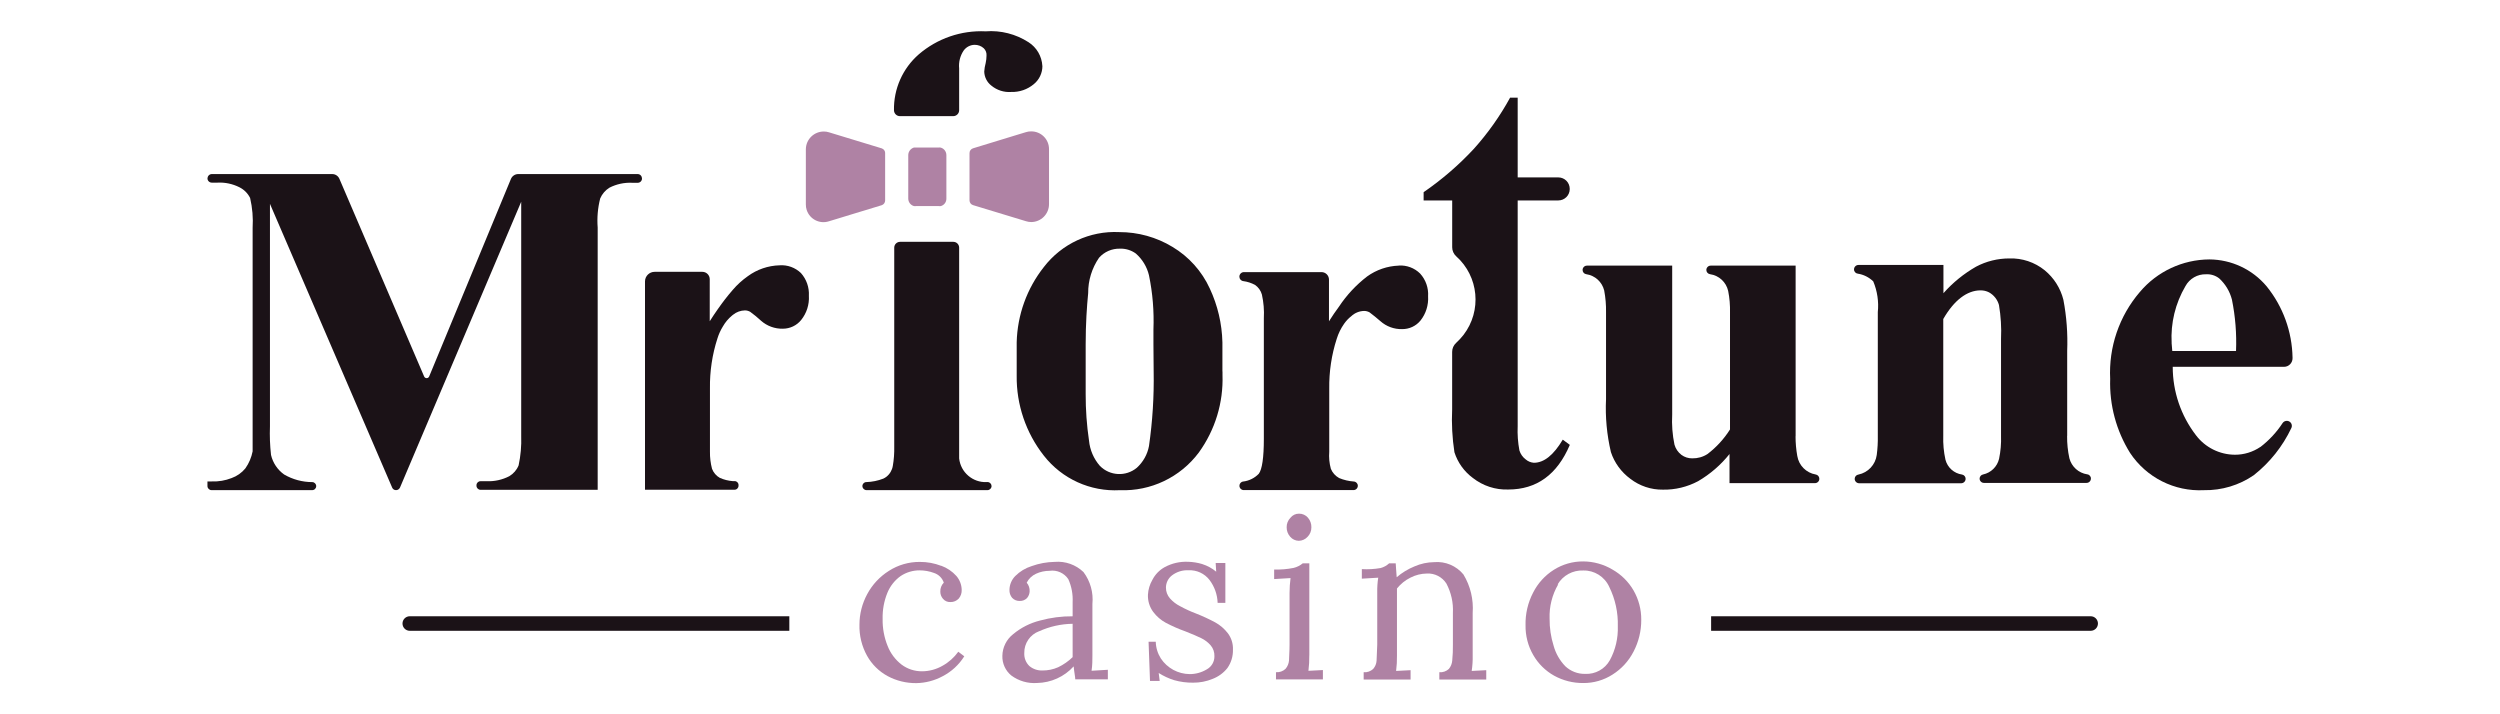
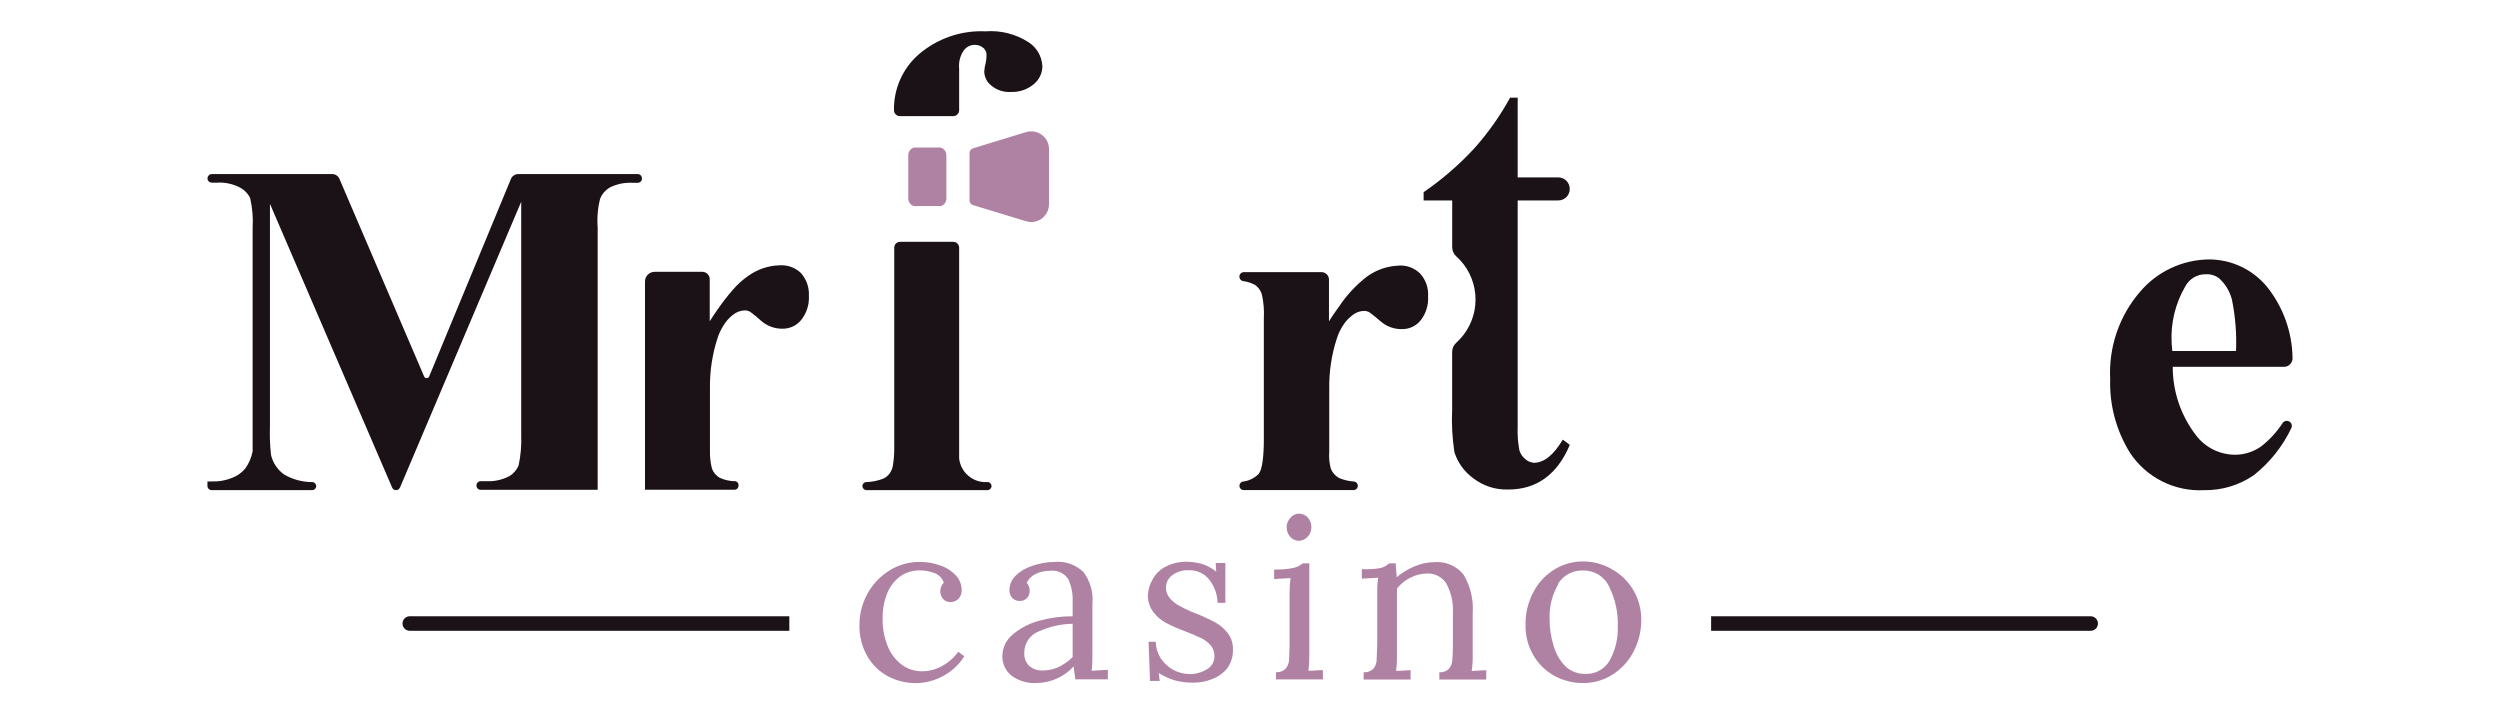
<svg xmlns="http://www.w3.org/2000/svg" id="mr_fortune" data-name="mr fortune" width="560" height="160" viewBox="0 0 560 160">
  <defs>
    <style>
      .cls-1, .cls-2 {
        fill: #1b1217;
      }

      .cls-1, .cls-2, .cls-3, .cls-4 {
        stroke-width: 0px;
      }

      .cls-2, .cls-4 {
        fill-rule: evenodd;
      }

      .cls-3, .cls-4 {
        fill: #af82a4;
      }
    </style>
  </defs>
  <g id="Logo_Desktop" data-name="Logo Desktop">
    <g id="line">
      <g id="Group_24385" data-name="Group 24385">
        <path id="Rectangle_29812" data-name="Rectangle 29812" class="cls-1" d="M91.79,138.04h85.02v3.26h-85.02c-.9,0-1.63-.73-1.63-1.63h0c0-.9.73-1.63,1.63-1.63h0Z" />
      </g>
      <g id="Group_24386" data-name="Group 24386">
        <path id="Rectangle_29813" data-name="Rectangle 29813" class="cls-1" d="M383.29,138.04h85.02c.9,0,1.63.73,1.63,1.63h0c0,.9-.73,1.63-1.63,1.63h-85.02v-3.26Z" />
      </g>
    </g>
    <g id="header">
      <path class="cls-3" d="M210.85,126.73c1.3.48,2.46,1.26,3.38,2.29.75.87,1.17,1.97,1.19,3.11.03.71-.2,1.4-.66,1.95-.48.51-1.15.8-1.85.78-.66.04-1.29-.24-1.7-.75-.37-.43-.58-.99-.58-1.56-.03-.76.25-1.5.78-2.04-.34-1.03-1.16-1.83-2.19-2.17-1.03-.38-2.12-.58-3.21-.58-1.51-.01-3,.43-4.26,1.27-1.32.94-2.35,2.24-2.97,3.75-.76,1.86-1.12,3.86-1.07,5.86-.04,2.07.34,4.14,1.12,6.06.64,1.64,1.72,3.08,3.11,4.16,1.33,1,2.96,1.53,4.62,1.51,1.61-.01,3.18-.44,4.57-1.24,1.39-.77,2.6-1.85,3.53-3.14l1.34,1.02c-1.19,1.9-2.87,3.45-4.87,4.48-1.81.97-3.83,1.5-5.89,1.53-2.24.02-4.45-.52-6.42-1.58-1.93-1.05-3.53-2.63-4.6-4.55-1.18-2.13-1.77-4.54-1.7-6.98,0-2.38.6-4.72,1.73-6.81,1.14-2.14,2.82-3.94,4.87-5.23,2.07-1.33,4.48-2.02,6.93-2,1.64-.01,3.26.29,4.79.88Z" />
      <path class="cls-3" d="M242.7,128.14c1.54,2.05,2.25,4.6,2,7.15v11.48c0,1.09,0,2.24-.19,3.48l3.65-.22v2.14h-7.3c0-.51-.22-1.46-.36-2.9-2.1,2.32-5.07,3.66-8.2,3.72-2.06.15-4.11-.45-5.77-1.68-1.32-1.08-2.05-2.71-2-4.4.03-1.91.93-3.7,2.43-4.87,1.75-1.45,3.8-2.49,6.01-3.04,2.38-.65,4.83-.97,7.3-.95v-3.16c.09-1.77-.24-3.54-.97-5.16-.92-1.38-2.55-2.11-4.19-1.87-1.05,0-2.09.22-3.04.66-.9.41-1.64,1.11-2.09,2,.46.54.7,1.24.66,1.95-.02.53-.22,1.05-.56,1.46-.42.46-1.03.71-1.65.68-.64.03-1.26-.22-1.7-.68-.43-.51-.64-1.16-.61-1.82.02-1.16.49-2.27,1.31-3.09,1.02-1.02,2.27-1.78,3.65-2.21,1.66-.6,3.41-.92,5.18-.95,2.38-.2,4.73.63,6.45,2.29ZM232.75,141.4c-2.02.75-3.35,2.71-3.31,4.87-.06,1.09.35,2.16,1.14,2.92.81.68,1.84,1.03,2.9,1,1.22.01,2.43-.23,3.55-.73,1.19-.57,2.29-1.34,3.24-2.26v-7.47c-2.6.03-5.16.61-7.52,1.68Z" />
      <path class="cls-3" d="M269.32,126.36c1.14.36,2.2.94,3.11,1.7l-.12-1.95h2.17v8.93h-1.73c-.06-1.86-.7-3.65-1.82-5.13-1.12-1.45-2.87-2.26-4.7-2.17-1.33-.07-2.64.34-3.7,1.14-.85.65-1.35,1.66-1.36,2.73-.01.89.31,1.76.9,2.43.63.71,1.39,1.3,2.24,1.73,1.15.63,2.35,1.19,3.58,1.65,1.48.58,2.93,1.25,4.33,2,1.1.61,2.06,1.44,2.82,2.43.79,1.05,1.19,2.34,1.14,3.65.04,1.48-.39,2.93-1.24,4.14-.86,1.09-2.01,1.93-3.31,2.43-1.38.57-2.86.86-4.36.85-1.44.02-2.87-.17-4.26-.56-1.22-.38-2.38-.92-3.46-1.61l.22,1.78h-2.17l-.32-8.78h1.61c.03,1.33.43,2.63,1.14,3.75,1.44,2.17,3.87,3.48,6.47,3.5,1.34,0,2.65-.36,3.8-1.05,1.09-.59,1.76-1.73,1.73-2.97.03-.89-.27-1.76-.85-2.43-.59-.68-1.31-1.22-2.12-1.61-.85-.41-2.02-.92-3.53-1.51-1.5-.53-2.97-1.18-4.38-1.92-1.11-.6-2.07-1.43-2.82-2.43-.83-1.11-1.25-2.48-1.19-3.87.06-1.17.41-2.32,1-3.33.62-1.21,1.58-2.2,2.77-2.85,1.6-.86,3.4-1.27,5.21-1.19,1.08.03,2.15.2,3.19.51Z" />
      <path class="cls-3" d="M293.28,146.78c.02,1.16-.05,2.33-.19,3.48l3.24-.17v2.09h-10.51v-1.61c.79.07,1.57-.21,2.14-.75.45-.53.72-1.18.78-1.87,0-.78.12-1.97.12-3.6v-11.53c0-1.11.08-2.23.22-3.33l-3.67.22v-2.14c1.46.05,2.92-.07,4.36-.36.75-.18,1.45-.53,2.04-1.02h1.48v20.61ZM292.97,115.95c.52.6.8,1.37.78,2.17.01.79-.29,1.55-.85,2.12-.5.56-1.22.89-1.97.9-.74-.01-1.44-.34-1.92-.9-.52-.58-.81-1.34-.8-2.12-.02-.8.29-1.57.85-2.14.46-.59,1.17-.93,1.92-.92.77-.01,1.5.32,2,.9Z" />
      <path class="cls-3" d="M327.81,128.68c1.57,2.59,2.29,5.61,2.07,8.64v9.49c.03,1.16-.05,2.33-.22,3.48l3.26-.17v2.09h-10.51v-1.63c.79.07,1.57-.21,2.14-.75.44-.53.7-1.19.75-1.87.12-1.2.17-2.4.15-3.6v-7.06c.12-2.29-.39-4.57-1.46-6.59-.95-1.48-2.62-2.34-4.38-2.24-1.28.02-2.54.33-3.67.92-1.17.58-2.2,1.41-3.02,2.43v14.99c.02,1.16-.05,2.33-.19,3.48l3.24-.17v2.09h-10.51v-1.63c.79.07,1.57-.21,2.14-.75.44-.51.71-1.15.75-1.82,0-.73.12-1.95.15-3.65v-11.63c-.02-1.12.05-2.23.22-3.33l-3.67.22v-2.14c1.41.09,2.82,0,4.21-.24.71-.19,1.36-.55,1.9-1.05h1.48c0,.66.15,1.68.22,3.11,1.19-1.02,2.54-1.84,3.99-2.43,1.39-.61,2.89-.93,4.4-.95,2.51-.22,4.97.82,6.57,2.77Z" />
      <path class="cls-3" d="M361.19,127.58c1.96,1.11,3.59,2.72,4.72,4.67,1.15,2,1.75,4.26,1.73,6.57.02,2.49-.58,4.95-1.73,7.15-1.08,2.1-2.7,3.87-4.7,5.13-1.96,1.26-4.24,1.92-6.57,1.9-2.28.02-4.52-.55-6.52-1.65-1.95-1.09-3.56-2.69-4.67-4.62-1.18-2.03-1.77-4.35-1.73-6.69-.06-2.54.53-5.05,1.7-7.3,1.06-2.09,2.66-3.86,4.65-5.11,1.97-1.24,4.25-1.89,6.57-1.87,2.31.01,4.57.64,6.55,1.82ZM349.03,130.91c-1.35,2.32-2.02,4.98-1.92,7.66-.02,2.06.28,4.12.9,6.08.47,1.72,1.37,3.29,2.6,4.57,1.2,1.14,2.8,1.76,4.45,1.73,2.28.12,4.44-1.07,5.55-3.07,1.26-2.33,1.87-4.95,1.78-7.59.09-3.06-.57-6.09-1.92-8.83-1.03-2.28-3.32-3.73-5.82-3.67-2.34-.1-4.55,1.1-5.74,3.11h.12Z" />
    </g>
    <g id="text">
      <path class="cls-2" d="M233.5,14.78c0,1.59-.71,3.09-1.95,4.09-1.41,1.17-3.2,1.79-5.04,1.73-1.6.12-3.19-.39-4.43-1.41-.98-.75-1.57-1.9-1.61-3.14.04-.65.15-1.29.32-1.92.12-.55.19-1.11.19-1.68.05-.61-.17-1.2-.61-1.63-.56-.52-1.3-.79-2.07-.78-.96.02-1.86.49-2.43,1.27-.8,1.18-1.16,2.6-1.02,4.01v9.39c-.01.73-.61,1.31-1.34,1.31h-11.92c-.73,0-1.32-.58-1.34-1.31h0c-.09-4.79,1.94-9.38,5.55-12.53,4.15-3.57,9.52-5.42,14.99-5.16,3.38-.26,6.74.6,9.59,2.43,1.84,1.17,2.99,3.15,3.11,5.33Z" />
      <path id="Path_238146" data-name="Path 238146" class="cls-2" d="M143.79,39.94h0c0-.52-.42-.95-.95-.95h-26.76c-.71,0-1.36.44-1.63,1.09l-18.32,44.26c-.13.31-.49.45-.8.32-.14-.06-.26-.18-.32-.32l-18.98-44.28c-.28-.65-.92-1.08-1.63-1.07h-26.94c-.53,0-.96.42-.97.95h-.02c0,.54.44.97.97.97h1.29c1.68-.09,3.36.27,4.87,1.02,1.06.52,1.92,1.37,2.43,2.43.51,2.19.7,4.45.56,6.69v50.05c-.27,1.37-.82,2.68-1.63,3.82-.81.99-1.88,1.74-3.09,2.17-1.41.55-2.92.81-4.43.75h-.97v1.05c.01.49.41.89.9.9h22.56c.5,0,.9-.4.9-.9h0c0-.49-.39-.89-.88-.9-2.21,0-4.39-.59-6.3-1.7-1.48-1.05-2.53-2.61-2.94-4.38-.24-2.13-.32-4.28-.24-6.42v-49.83l27.37,63.55c.14.36.49.59.88.58h0c.38,0,.72-.23.88-.58l27.15-64.02v52.48c.08,2.21-.12,4.41-.58,6.57-.41,1.02-1.15,1.87-2.09,2.43-1.55.8-3.29,1.19-5.04,1.12h-1.41c-.49,0-.89.39-.9.88v.15c.01.49.41.89.9.9h26.25v-58.74c-.17-2.19.02-4.39.56-6.52.43-1.01,1.16-1.86,2.09-2.43,1.56-.79,3.29-1.17,5.04-1.09h1.36c.51-.04.9-.48.88-1Z" />
-       <path id="Path_238147" data-name="Path 238147" class="cls-2" d="M273.82,83.2v-6.52h0c-.1-4.17-1.06-8.27-2.82-12.04-1.78-3.89-4.7-7.15-8.37-9.34-3.59-2.18-7.72-3.32-11.92-3.31-6.57-.32-12.88,2.61-16.89,7.83-3.8,4.81-5.93,10.73-6.08,16.86h0v7.47c-.08,6.49,2.07,12.81,6.08,17.91,4.07,5.21,10.43,8.1,17.03,7.74,6.93.27,13.54-2.89,17.69-8.44,3.65-5.05,5.52-11.17,5.3-17.4v-.75h-.02ZM258.42,83.2h0c.1,5.59-.25,11.18-1.05,16.72-.35,1.88-1.31,3.58-2.73,4.87-2.45,2.02-6.05,1.83-8.27-.44-1.38-1.58-2.23-3.56-2.43-5.64-.51-3.46-.76-6.95-.75-10.44v-4.99h0v-6.13h0c0-4.7.27-8.52.56-11.48-.02-2.83.83-5.6,2.43-7.93,1.18-1.34,2.89-2.08,4.67-2.04,1.28-.05,2.54.34,3.58,1.09,1.46,1.28,2.49,2.98,2.94,4.87.83,4,1.16,8.09,1,12.17v3.31h0l.05,6.08Z" />
      <path id="Path_238148" data-name="Path 238148" class="cls-2" d="M343.58,103.66c-.67-.05-1.31-.31-1.82-.75-.67-.5-1.16-1.2-1.41-2-.34-1.8-.47-3.62-.39-5.45v-50.56h9.08c1.41.01,2.57-1.12,2.58-2.53,0-.02,0-.03,0-.05h0c.01-1.41-1.12-2.57-2.53-2.58-.02,0-.03,0-.05,0h-9.08v-17.86h-1.7c-2.25,4.11-4.97,7.95-8.1,11.44-3.39,3.65-7.17,6.91-11.27,9.73v1.85h6.4v10.49c0,.77.33,1.51.9,2.02,5.06,4.53,5.78,12.19,1.65,17.59-.51.65-1.07,1.26-1.68,1.82-.56.51-.88,1.24-.88,2v12.87c-.15,3.21.02,6.43.51,9.61.74,2.31,2.18,4.33,4.14,5.77,2.25,1.76,5.05,2.68,7.91,2.58,6.37,0,10.97-3.33,13.8-10l-1.58-1.17c-2.04,3.43-4.19,5.18-6.47,5.18Z" />
-       <path id="Path_238149" data-name="Path 238149" class="cls-2" d="M402.22,97.73v-38.23h-19c-.54-.01-.98.41-1,.95,0,0,0,.02,0,.02h0c0,.48.36.88.83.95h0c2,.28,3.62,1.78,4.06,3.75.32,1.6.45,3.23.41,4.87v26.16c-1.34,2.12-3.04,3.98-5.04,5.5-1.01.66-2.2.99-3.41.97-.87.01-1.73-.26-2.43-.78-.75-.57-1.3-1.38-1.56-2.29-.46-2.21-.63-4.48-.51-6.74v-33.36h-19.1c-.54,0-.97.44-.97.97h0c0,.48.35.89.83.95h0c1.96.29,3.54,1.73,4.01,3.65.3,1.6.44,3.23.41,4.87v19.47c-.19,3.98.18,7.97,1.09,11.85.79,2.4,2.32,4.49,4.36,5.99,2.09,1.61,4.66,2.47,7.3,2.43,2.75.05,5.46-.61,7.88-1.9,2.7-1.58,5.08-3.64,7.03-6.08v6.52h19.15c.54,0,.97-.44.97-.97h0c0-.49-.35-.9-.83-.97h0c-2.11-.36-3.76-2.02-4.11-4.14-.26-1.45-.39-2.93-.39-4.4Z" />
-       <path id="Path_238150" data-name="Path 238150" class="cls-2" d="M463.05,97.63v-19.03c.15-3.83-.13-7.67-.85-11.44-.65-2.6-2.12-4.92-4.19-6.62-2.24-1.81-5.06-2.75-7.93-2.65-2.6,0-5.15.63-7.45,1.85-2.74,1.57-5.21,3.57-7.3,5.94v-6.33h-19.03c-.55,0-1,.45-1,1h0c0,.49.37.9.85.95,1.3.2,2.51.81,3.46,1.73.91,2.17,1.26,4.54,1.02,6.89v27.69c.03,1.44-.05,2.88-.24,4.31-.3,2.18-1.93,3.93-4.09,4.38h0c-.48.06-.84.46-.85.95h0c0,.55.45,1,1,1h22.85c.55,0,1-.45,1-1h0c0-.47-.34-.87-.8-.95h0c-1.8-.26-3.27-1.57-3.72-3.33-.39-1.76-.55-3.56-.49-5.35v-26.16c2.43-4.23,5.33-6.4,8.32-6.42.67-.01,1.33.14,1.92.44,1.1.61,1.91,1.64,2.24,2.85.42,2.5.58,5.04.46,7.57v21.75c.06,1.72-.09,3.45-.44,5.13-.42,1.76-1.81,3.12-3.58,3.5h0c-.45.08-.77.47-.78.92h0c0,.54.44.97.97.97h22.99c.54,0,.97-.44.97-.97h0c.02-.48-.35-.9-.83-.95h0c-1.93-.29-3.5-1.71-3.99-3.6-.36-1.65-.53-3.33-.51-5.01Z" />
      <path id="Path_238151" data-name="Path 238151" class="cls-2" d="M506.33,100.11c-1.69,1.15-3.68,1.76-5.72,1.75-3.42-.02-6.64-1.63-8.71-4.36-3.38-4.4-5.21-9.78-5.21-15.33h24.94c1.06-.01,1.91-.88,1.9-1.94,0-.03,0-.07,0-.1-.1-5.84-2.14-11.47-5.82-16.01-3.19-3.79-7.87-5.98-12.82-6.01-6.01.04-11.7,2.71-15.57,7.3-4.63,5.4-7,12.37-6.64,19.47-.19,5.84,1.36,11.61,4.45,16.57,3.65,5.51,9.94,8.69,16.55,8.35,3.98.07,7.89-1.1,11.17-3.36,3.58-2.83,6.47-6.45,8.42-10.58.23-.51.06-1.11-.41-1.41h0c-.52-.33-1.21-.19-1.56.32-1.34,2.05-3.02,3.86-4.96,5.35ZM486.45,76.82c-.25-4.45.83-8.88,3.09-12.73.92-1.68,2.71-2.71,4.62-2.65,1.06-.06,2.11.27,2.94.92,1.39,1.27,2.38,2.92,2.85,4.74.77,3.79,1.08,7.67.92,11.53h-14.28l-.15-1.82Z" />
      <path class="cls-2" d="M222.11,108.89h0c-.01.49-.41.89-.9.9h-27.13c-.49-.01-.89-.41-.9-.9h0c-.01-.48.37-.89.85-.9,0,0,0,0,0,0,1.32-.04,2.62-.3,3.84-.78.24-.11.47-.25.68-.41.77-.6,1.28-1.47,1.44-2.43.25-1.43.35-2.88.32-4.33v-44.58c.01-.72.6-1.29,1.31-1.29h11.92c.72,0,1.3.57,1.31,1.29v47.23c.34,3.12,3.05,5.44,6.18,5.3h0c.49-.09.96.23,1.05.71.01.06.02.12.02.19Z" />
      <path id="Path_238154" data-name="Path 238154" class="cls-2" d="M313.31,59.5c-2.55.09-5.01.94-7.08,2.43-2.46,1.89-4.59,4.18-6.3,6.76-.75,1-1.48,2.09-2.24,3.28v-9.34c0-.93-.75-1.68-1.68-1.68,0,0-.02,0-.02,0h-17.35c-.56,0-1.02.46-1.02,1.02h0c0,.51.37.94.88,1,.92.12,1.81.41,2.63.85.74.52,1.28,1.27,1.53,2.14.39,1.75.54,3.54.44,5.33v27.01c0,4.23-.39,6.86-1.14,7.83-.93.96-2.16,1.57-3.48,1.73-.49.05-.85.46-.85.95h0c0,.54.44.97.97.97h24.58c.54,0,.97-.44.97-.97h0c0-.5-.38-.91-.88-.95-1.14-.08-2.26-.34-3.31-.78-.83-.46-1.49-1.19-1.85-2.07-.34-1.24-.46-2.54-.36-3.82v-14.14c-.05-3.79.51-7.56,1.68-11.17.37-1.2.93-2.33,1.65-3.36.45-.64.99-1.22,1.61-1.7.78-.73,1.8-1.15,2.87-1.17.43,0,.85.11,1.22.32.83.61,1.63,1.29,2.43,1.97,1.33,1.19,3.08,1.83,4.87,1.78,1.59.02,3.11-.69,4.11-1.92,1.22-1.54,1.82-3.47,1.7-5.43.12-1.87-.52-3.7-1.78-5.09-1.27-1.26-3.01-1.91-4.79-1.8Z" />
      <path id="Path_238155" data-name="Path 238155" class="cls-2" d="M174.62,59.43c-2.56.07-5.04.92-7.1,2.43-1.25.88-2.39,1.91-3.38,3.07-1.18,1.36-2.28,2.78-3.31,4.26h0c-.61.85-1.22,1.78-1.85,2.77v-9.42c0-.91-.74-1.65-1.65-1.65,0,0-.02,0-.02,0h-10.66c-1.18-.01-2.15.93-2.17,2.12,0,0,0,.02,0,.02v46.67h20.05c.5,0,.9-.4.9-.9v-.15c.01-.47-.36-.86-.83-.88,0,0,0,0,0,0h-.46c-1-.07-1.98-.32-2.9-.73-.81-.45-1.43-1.18-1.75-2.04-.32-1.25-.48-2.53-.46-3.82v-14.21c-.05-3.79.51-7.56,1.68-11.17.29-.94.7-1.84,1.22-2.68.53-.93,1.22-1.75,2.04-2.43l.24-.19c.75-.61,1.68-.95,2.65-.97.42,0,.83.11,1.19.32.85.62,1.66,1.28,2.43,2,1.34,1.18,3.08,1.82,4.87,1.78,1.6,0,3.11-.71,4.11-1.95,1.23-1.53,1.85-3.46,1.73-5.43.1-1.86-.53-3.69-1.78-5.09-1.28-1.23-3.02-1.86-4.79-1.73Z" />
    </g>
    <g id="papion">
-       <path class="cls-4" d="M198.27,34.29v10.61c0,.49-.31.92-.78,1.07l-6.08,1.85-3.5,1.07-2.24.68c-2.07.67-4.29-.46-4.97-2.53-.13-.41-.2-.83-.19-1.26v-12.36c.03-2.22,1.85-3.99,4.07-3.96.37,0,.74.06,1.09.17l11.83,3.6c.47.15.78.58.78,1.07Z" />
      <path class="cls-4" d="M217.17,44.9v-10.61c0-.5.33-.93.8-1.07l6.11-1.87,3.5-1.07,2.24-.68c.38-.12.77-.18,1.17-.17,2.19-.01,3.98,1.75,3.99,3.94,0,0,0,.02,0,.02v12.36c-.01,2.2-1.79,3.98-3.99,3.99-.4,0-.79-.07-1.17-.19l-11.85-3.6c-.47-.14-.79-.56-.8-1.05Z" />
      <path id="Path_238158" data-name="Path 238158" class="cls-4" d="M210.24,33.05h-5.52c-.75.23-1.27.92-1.27,1.7v9.73c0,.78.51,1.47,1.27,1.68.17.03.34.03.51,0h5.01c.17.03.34.03.51,0,.75-.21,1.26-.9,1.24-1.68v-9.73c0-.77-.5-1.46-1.24-1.68-.17-.04-.34-.05-.51-.02Z" />
    </g>
  </g>
</svg>